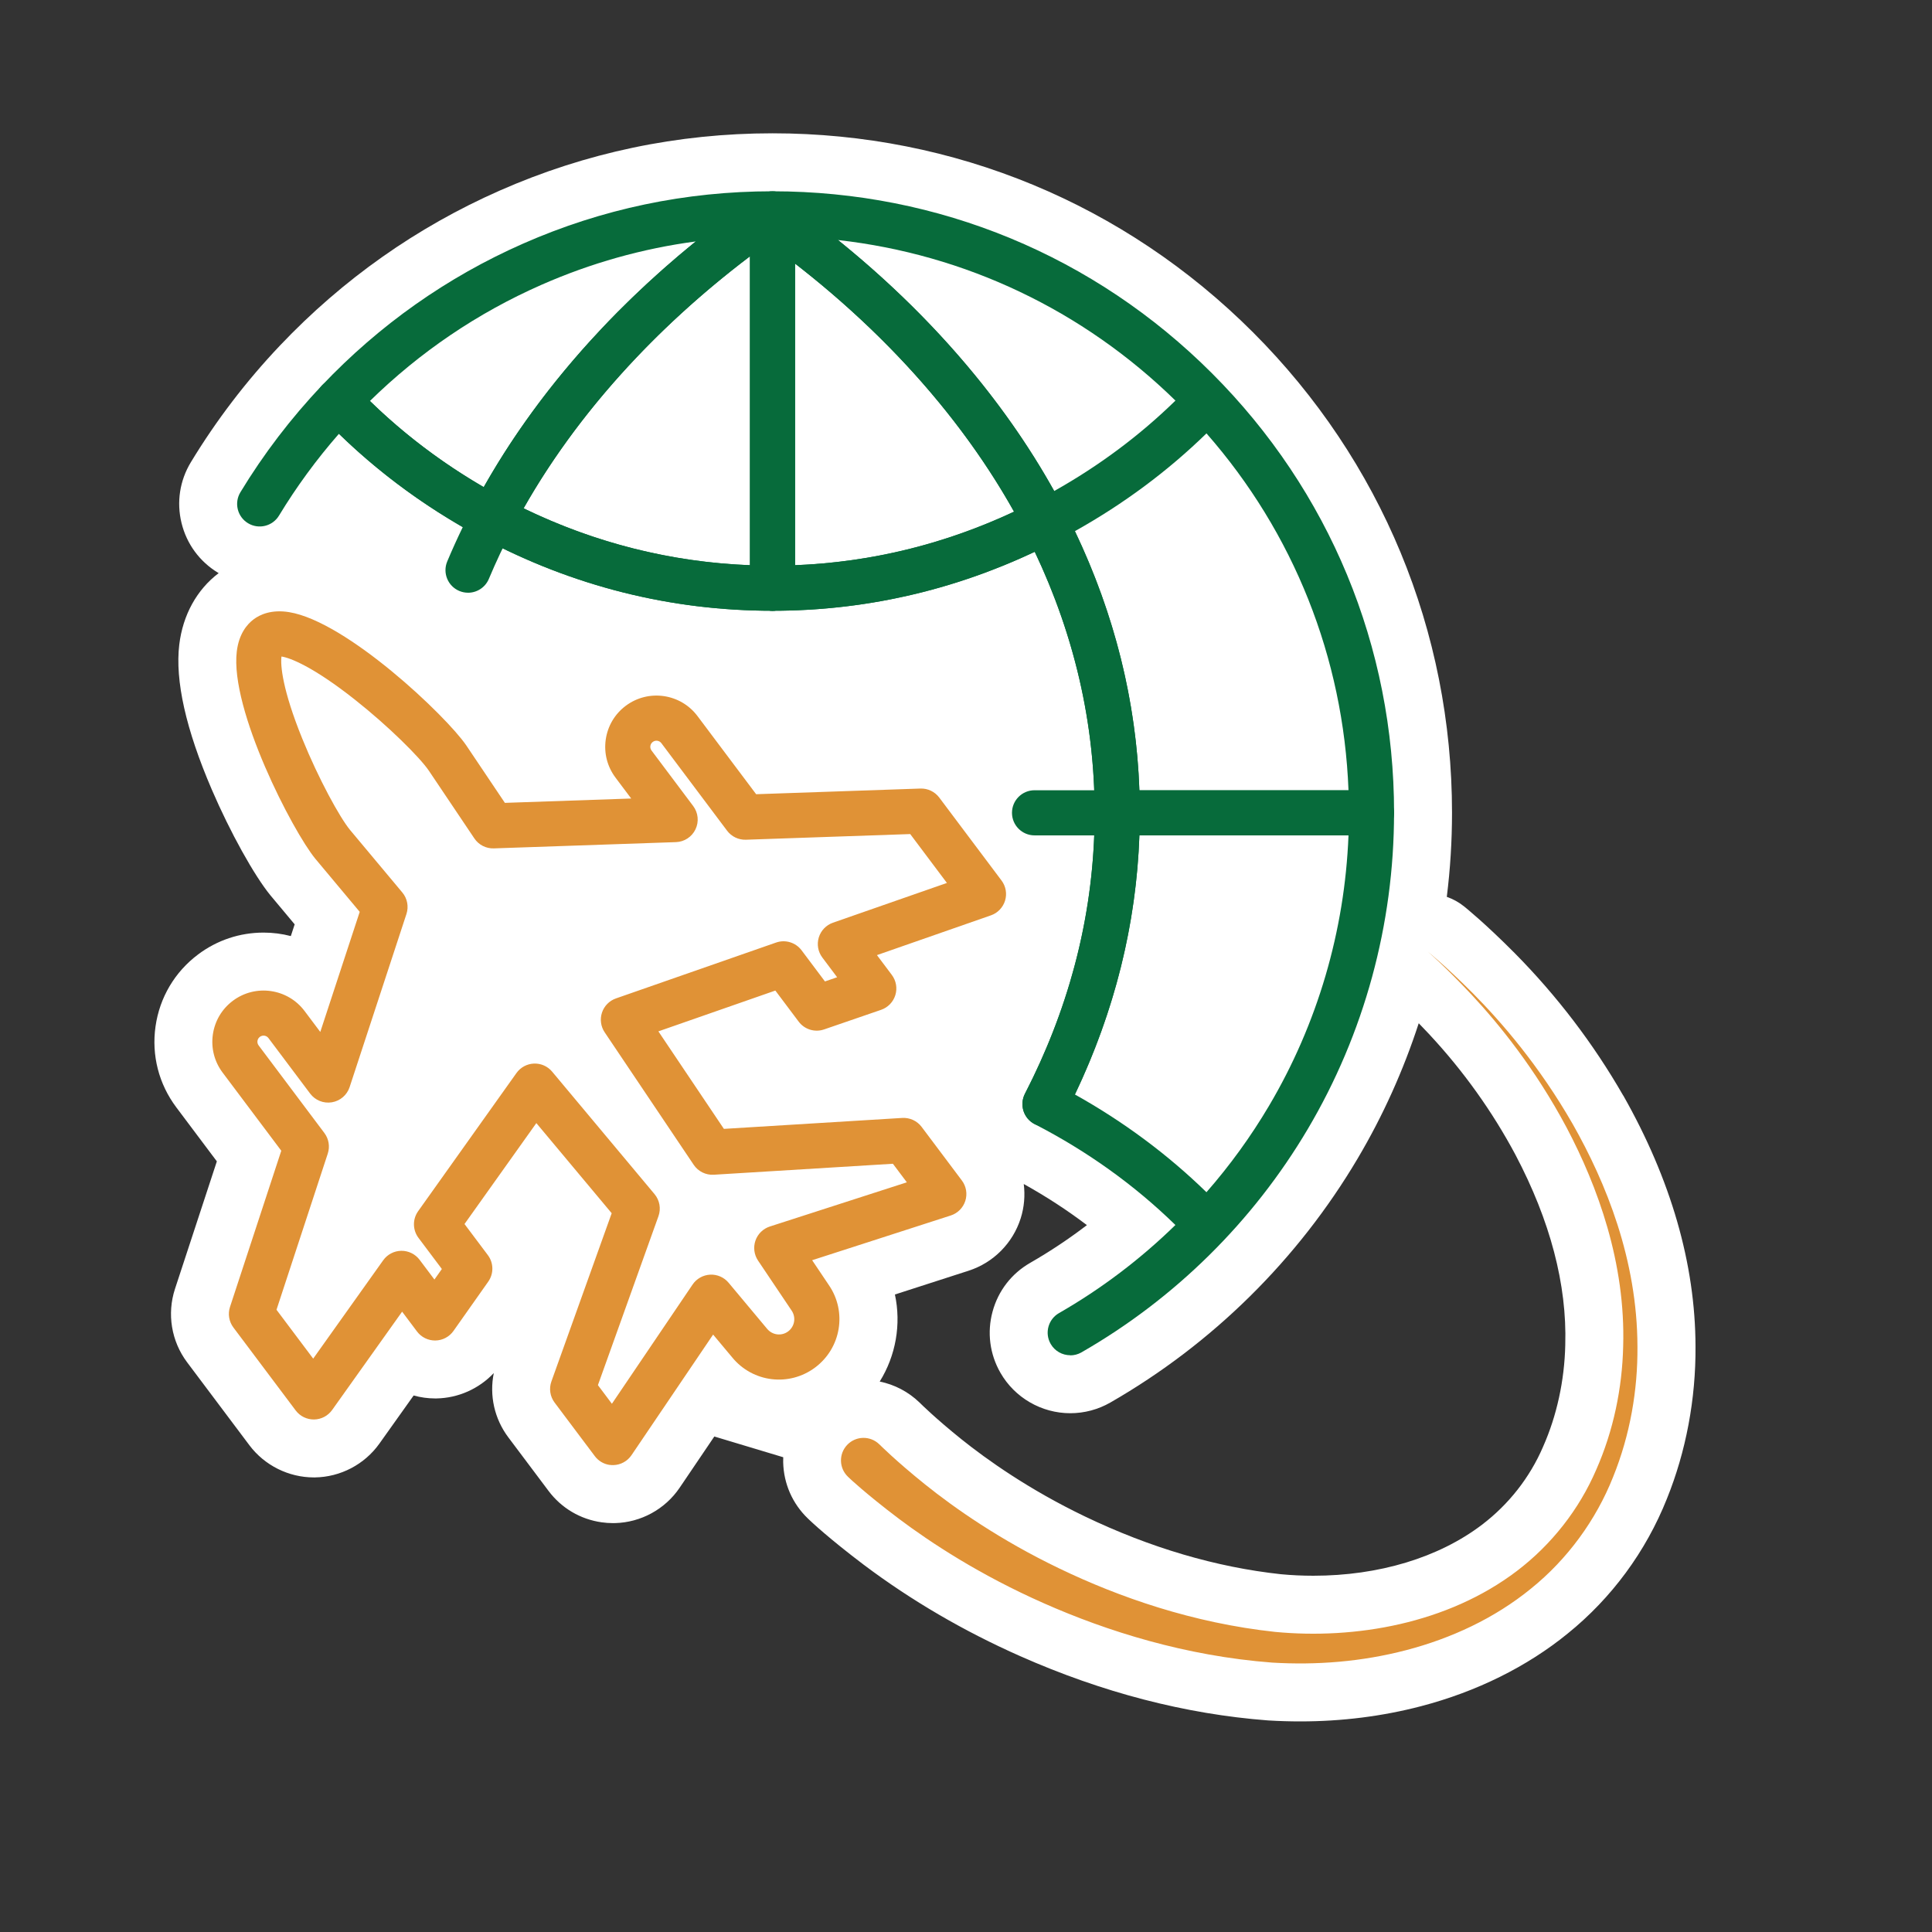
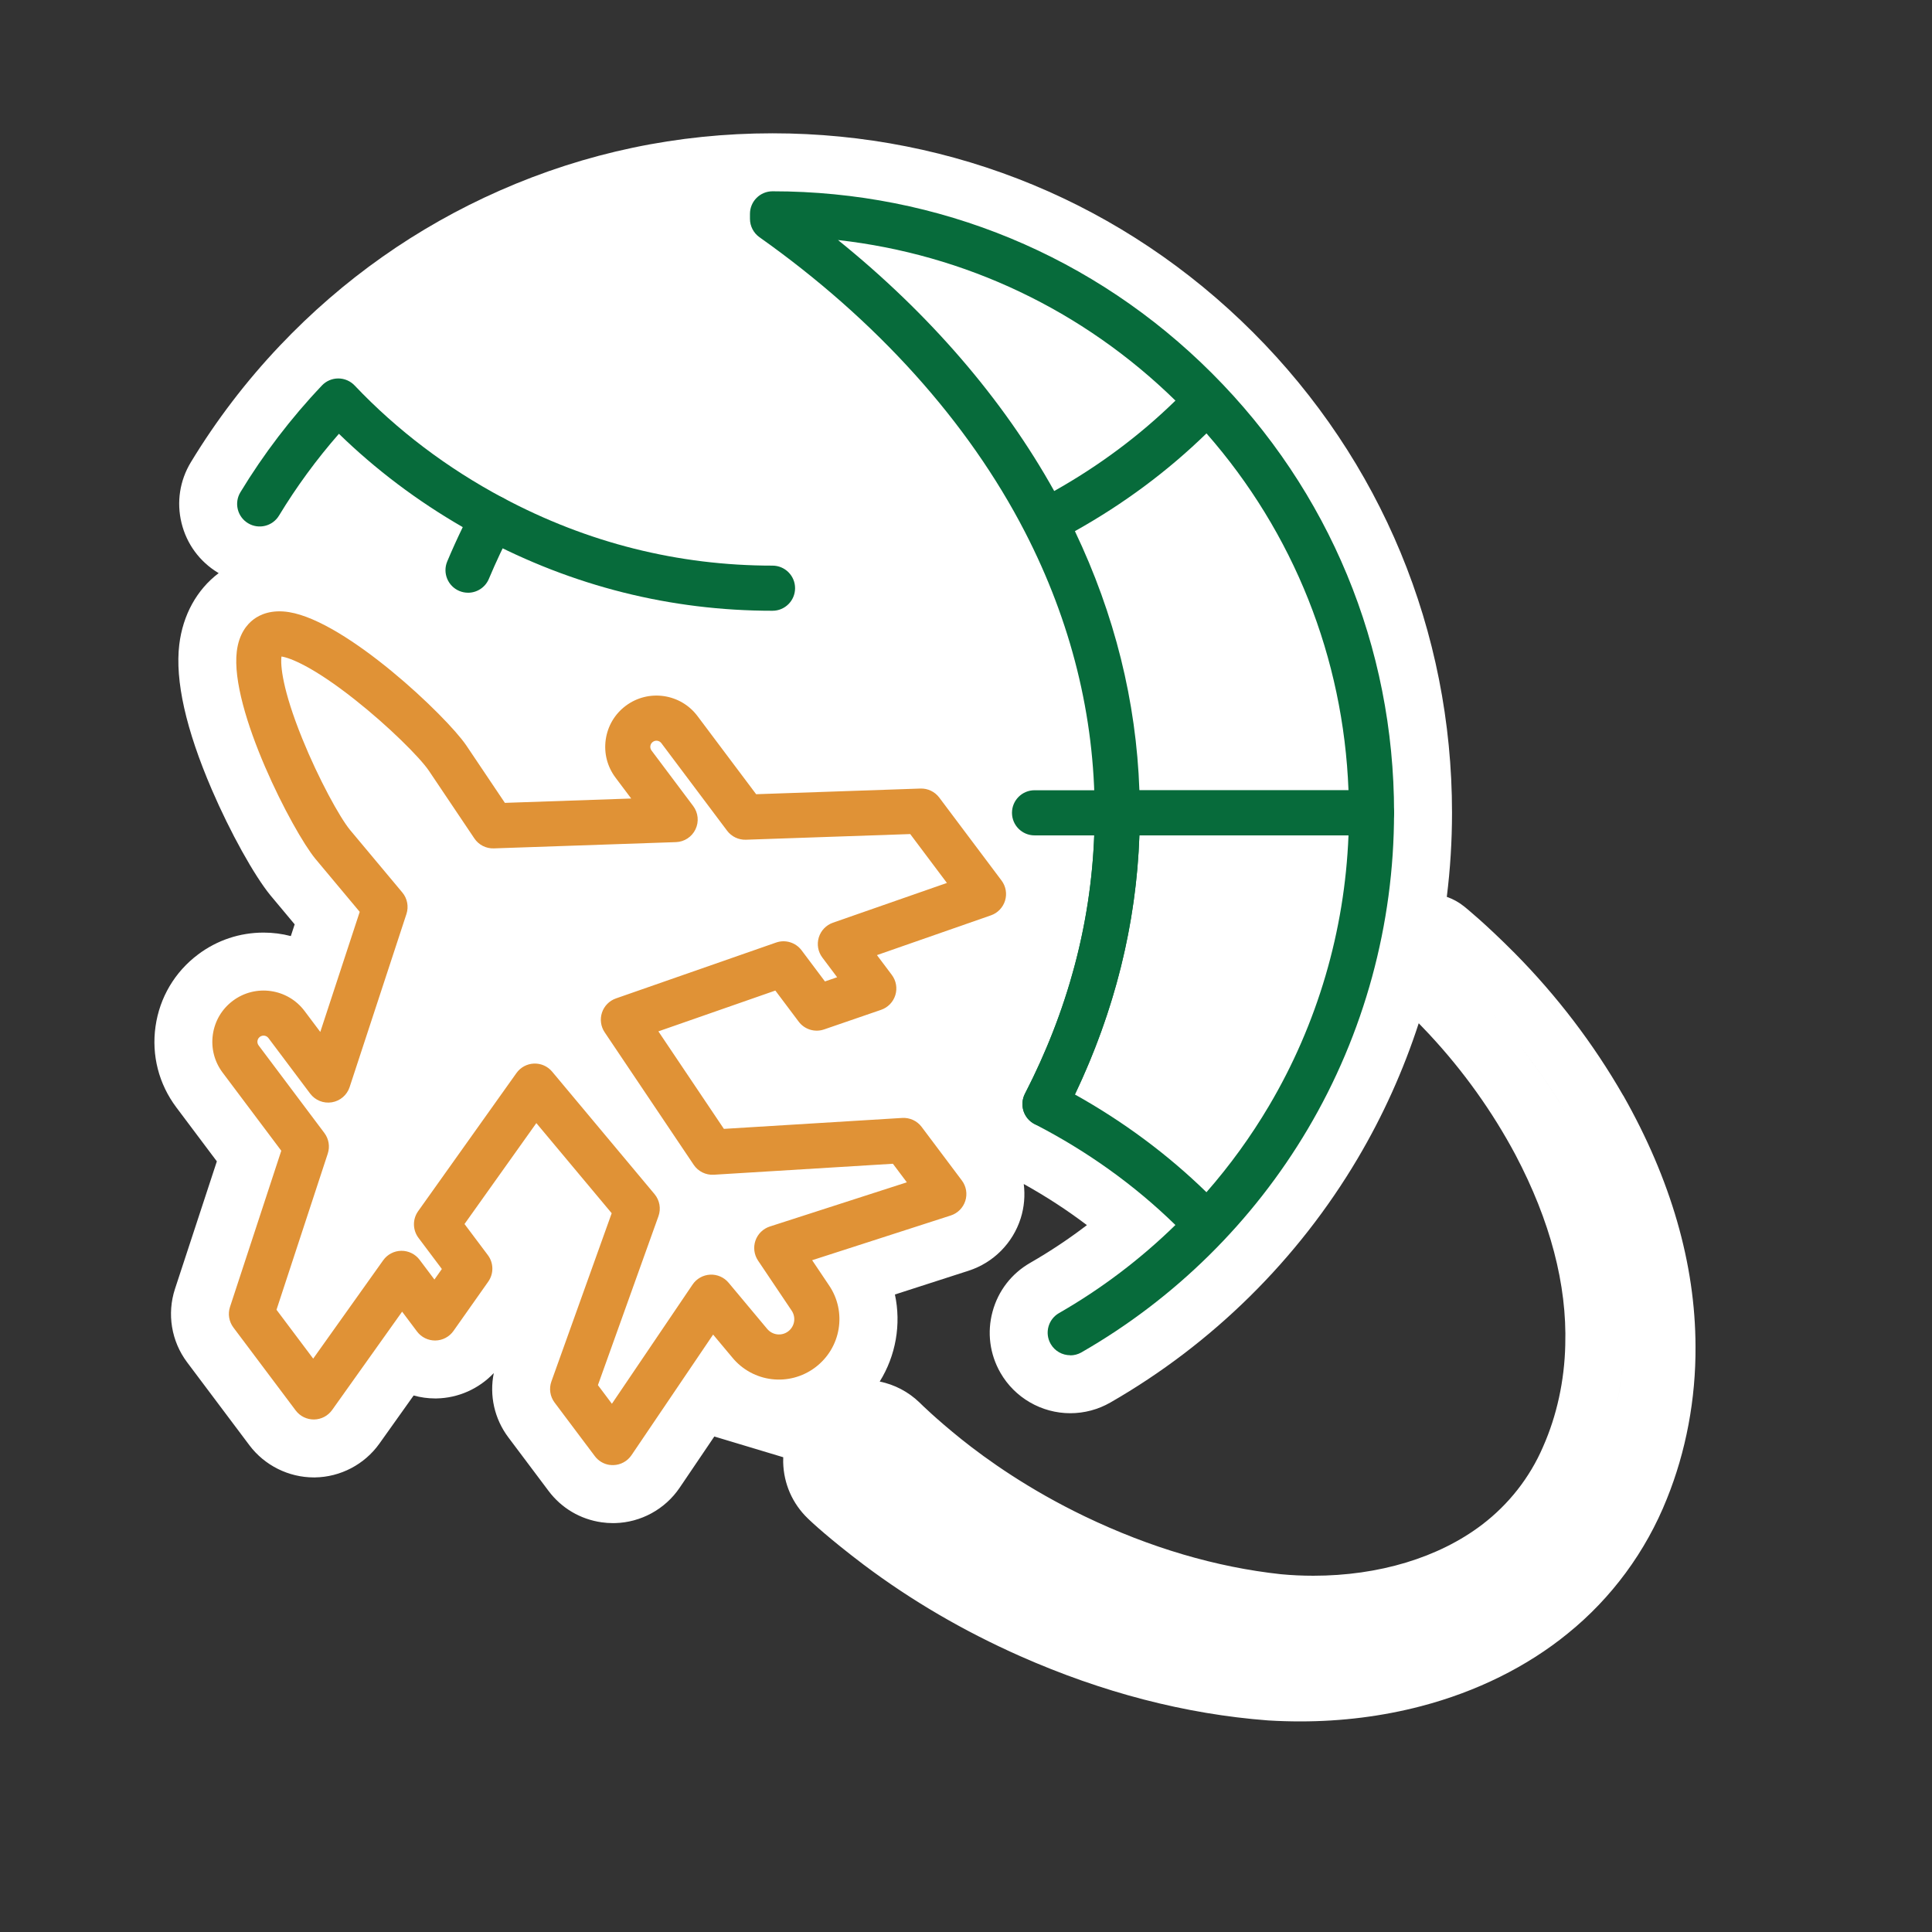
<svg xmlns="http://www.w3.org/2000/svg" id="ICONS_standard" viewBox="0 0 1000 1000">
  <rect x="0" y="0" width="1000" height="1000" fill="#333333" stroke="none" />
  <defs>
    <style>.cls-1{fill:#fff;}.cls-2{fill:#076b3b;}.cls-3{fill:#e09236;}</style>
  </defs>
  <path class="cls-1" d="m840.15,567.03s-.06-.1-.08-.15c-15.36-26.73-34.24-51.49-56.11-73.59-.02-.02-.03-.03-.05-.05-15.23-15.32-25.11-23.28-26.18-24.14-2.73-2.18-5.74-3.8-8.87-4.89,1.79-14.38,2.7-28.91,2.7-43.5,0-93.95-36.58-182.27-103.01-248.7-66.43-66.43-154.75-103.01-248.69-103.01-49.07,0-96.59,9.98-141.21,29.65-42.96,18.94-81.23,45.93-113.77,80.23-17.47,18.42-32.97,38.72-46.08,60.34-5.77,9.52-7.49,20.72-4.83,31.53,2.65,10.81,9.36,19.94,18.88,25.71.11.07.23.13.34.19-11.31,8.53-18.55,21.66-20.4,36.99-2.24,18.62,3.42,43.85,16.81,74.99,9.48,22.04,21.99,44.6,30.44,54.88.06.07.11.13.17.2l12.31,14.73-1.99,6.07c-4.56-1.18-9.3-1.8-14.09-1.8-12.32,0-24.05,3.91-33.91,11.31-12.08,9.07-19.9,22.29-22.03,37.24-2.13,14.95,1.69,29.83,10.76,41.91l20.98,27.95-21.66,65.98c-4.24,12.93-1.9,27.14,6.27,38.02l32.24,42.94c7.83,10.43,20.3,16.65,33.35,16.65h.41s.07,0,.1,0c13.25-.17,25.74-6.71,33.43-17.51l17.72-24.9c3.59,1,7.33,1.53,11.12,1.53.2,0,.4,0,.61,0,11.32-.17,22.08-4.99,29.75-13.13-2.35,11.58.31,23.66,7.53,33.27l20.82,27.73c6.68,8.9,16.43,14.67,27.45,16.24,1.94.28,3.91.42,5.87.42.36,0,.71,0,1.07-.01,13.4-.33,25.92-7.17,33.46-18.3l17.95-26.52,35.67,10.73c-.03.85-.05,1.7-.03,2.56.24,11.13,4.8,21.5,12.84,29.2l.71.68c.98.94,10.03,9.51,28.14,23.21.03.02.05.04.08.06,24.57,18.47,51.81,34.37,80.96,47.27,42.44,18.81,85.55,29.99,128.09,33.24.16.01.32.02.49.03,5.45.33,10.93.49,16.3.49,21.53,0,42.6-2.65,62.6-7.89,28.67-7.49,54.88-20.48,75.8-37.55,22.75-18.36,40.53-42.49,51.4-69.8,9.89-24.43,15.01-51.72,14.81-78.94-.11-42.56-12.69-86.22-37.39-129.79Zm-100.17-31.47c17.49,18.81,32.43,39.7,44.38,62.08,18.06,34.23,26.74,67.32,25.82,98.35,0,.07,0,.14,0,.21-.42,18.41-4.38,36.57-11.44,52.51-.04.09-.08.17-.11.26-6.82,15.81-17.74,29.73-31.57,40.24-22.38,17.02-53.38,26.39-87.28,26.39-5.59,0-11.22-.26-16.74-.78-33.63-3.64-67.8-13.72-101.58-29.95-28.96-13.91-50.73-29.42-63.9-39.98-13.31-10.69-20.98-18.32-21.05-18.39l.04.04c-.22-.22-.5-.5-.73-.71h0c-5.75-5.51-12.83-9.18-20.48-10.74,8.35-13.44,11.18-29.63,7.87-45.06l38.15-12.31c12.8-4.13,22.86-14.25,26.93-27.06,1.85-5.82,2.35-11.91,1.6-17.82,11.49,6.39,22.42,13.49,32.69,21.28-9.35,7.15-19.17,13.67-29.36,19.53-9.66,5.54-16.58,14.51-19.48,25.26-2.91,10.75-1.46,21.98,4.08,31.64,7.4,12.91,21.26,20.93,36.16,20.93,7.26,0,14.43-1.91,20.73-5.53,52.77-30.29,97.04-73.97,128.03-126.34,13.11-22.15,23.68-45.64,31.59-69.98,1.77,1.82,3.65,3.79,5.67,5.94ZM452.12,126.89c4.05.71,8.08,1.51,12.08,2.38-4-.88-8.03-1.67-12.08-2.38Zm41.63,10.47c3.87,1.28,7.72,2.64,11.53,4.08-3.81-1.44-7.66-2.8-11.53-4.08Zm50.34,22.03c-7.15-3.96-14.44-7.61-21.87-10.96-3.72-1.67-7.47-3.27-11.25-4.78,3.78,1.52,7.53,3.11,11.25,4.78,7.43,3.34,14.73,7,21.87,10.96,7.74,4.29,15.29,8.94,22.66,13.93h0c-7.36-4.99-14.92-9.65-22.66-13.93Zm-1.66,528.44c-.13.74-.18,1.49-.16,2.24-.02-.75.04-1.5.16-2.24Zm155.53-255.44c-.54,13.9-2.05,27.7-4.5,41.31-1.09,6.05-2.36,12.05-3.81,18.01,1.46-5.96,2.73-11.97,3.81-18.01,2.45-13.6,3.95-27.41,4.5-41.31h0Zm-13.22,77.04c-.91,2.93-1.86,5.84-2.86,8.74,1-2.9,1.95-5.81,2.86-8.74Zm-186.86,101.61l-1.49-1.98h0l1.49,1.98Zm184.33-36.06c-1.72,3.14-3.49,6.25-5.31,9.34,1.83-3.09,3.6-6.2,5.31-9.34Zm7.36-14.31c-1.55,3.22-3.16,6.41-4.83,9.58,1.66-3.17,3.27-6.36,4.83-9.58Zm8.66-19.58c1.33-3.31,2.61-6.64,3.83-9.99-1.22,3.35-2.5,6.68-3.83,9.99-2,4.96-4.12,9.88-6.37,14.74,2.25-4.86,4.37-9.78,6.37-14.74Zm11.94-35.46c-1.41,5.16-2.95,10.28-4.61,15.37,1.66-5.08,3.2-10.21,4.61-15.37Zm-546.58,63.26s-.07-.04-.1-.06c.03.02.06.04.1.06Zm-1.06-.77c-.06-.05-.12-.09-.18-.14.06.05.12.1.18.14Zm-1.04-.95c-.05-.05-.09-.1-.14-.15.05.05.09.1.14.15ZM356.99,127.54c-.32.26-.63.52-.95.78.31-.26.63-.52.95-.78,1.04-.86,2.08-1.72,3.13-2.57-1.05.85-2.09,1.71-3.13,2.57Zm-224.76,192.36c.07-.05.15-.1.22-.15-.08.05-.15.1-.22.15Zm1.31-.79c.06-.04.13-.07.2-.11-.07.04-.14.07-.2.11Zm1.32-.66c.08-.03.15-.07.22-.1-.08.03-.15.07-.22.1Zm1.58-.65c.11-.04.22-.08.33-.11-.11.04-.22.07-.33.11Zm1.88-.59s.02,0,.03,0c0,0-.02,0-.03,0Zm1.7-.37c.13-.02.25-.05.38-.07-.13.02-.25.04-.38.07Zm2.21-.3c.11,0,.22-.01.33-.02-.11,0-.22.01-.33.02Zm14.49,205.59c-.1-.12-.21-.24-.31-.36.1.12.21.24.31.36Zm-.99-1.11c-.13-.13-.25-.26-.38-.39.13.13.26.26.38.39Zm-16.51-8.15c.17.02.34.04.51.06-.17-.02-.34-.04-.51-.06Zm1.42.19c.17.03.34.05.51.08-.17-.03-.34-.06-.51-.08Zm1.45.27c.15.03.3.06.44.1-.15-.03-.3-.06-.44-.1Zm1.66.41s.1.02.15.04c-.05-.01-.1-.03-.15-.04Zm1.5.47c.12.04.24.09.36.13-.12-.04-.24-.09-.36-.13Zm1.32.51c.15.06.3.13.45.19-.15-.07-.3-.13-.45-.19Zm1.31.58c.16.07.31.15.47.23-.16-.08-.31-.15-.47-.23Zm1.3.66c.14.08.29.16.43.24-.14-.08-.29-.16-.43-.24Zm1.36.79c.1.06.2.12.3.19-.1-.06-.2-.12-.3-.19Zm1.49,1c.08.05.15.11.22.17-.07-.06-.15-.11-.22-.17Zm1.14.88c.13.1.25.21.38.32-.13-.11-.25-.22-.38-.32Zm1.11.95c.14.12.27.25.4.37-.13-.13-.27-.25-.4-.37Zm-15.29,17.73c-.14-.19-.31-.36-.48-.51.18.15.34.31.48.51Zm-2.82-1.24c.06,0,.13-.01.19-.02-.06,0-.13,0-.19.02Zm.45,0c.15,0,.29.02.43.05-.14-.03-.29-.04-.43-.05Zm.68.11c.14.04.27.09.4.14-.13-.06-.27-.1-.4-.14Zm.63.25c.14.07.26.16.39.25-.12-.09-.25-.18-.39-.25Zm-2.88-.05c.06-.03.11-.05.17-.07-.06.02-.11.04-.17.07Zm.54-.2c.07-.02.13-.03.2-.05-.07.01-.13.03-.2.05Zm-1.42-23.37c.13-.01.26-.02.38-.03-.13,0-.26.02-.38.03Zm305.59,233.94c-.11.08-.22.16-.32.25.1-.09.21-.16.32-.25Zm6.5-2.49c-.18.01-.35.02-.53.04.18-.02.35-.03.53-.04Zm-1.13.13c-.17.03-.35.05-.52.09.17-.04.35-.06.52-.09Zm-1.12.24c-.17.04-.34.08-.51.13.17-.05.34-.09.51-.13Zm-1.1.35c-.16.06-.33.11-.49.18.16-.07.32-.12.49-.18Zm-1.08.46c-.15.07-.3.14-.45.22.15-.08.3-.15.45-.22Zm-1.05.59c-.13.08-.27.16-.4.25.13-.09.27-.17.4-.25Zm6.2-1.8c.15,0,.31.02.46.02-.19,0-.39-.02-.58-.02.04,0,.08,0,.12,0Zm8.08,3.25c-.29-.27-.58-.53-.89-.77.31.24.6.5.89.77Zm-1.22-1c-.2-.15-.41-.3-.62-.43.21.13.41.29.62.43Zm-1.03-.67c-.19-.11-.38-.23-.58-.33.2.1.39.21.58.33Zm-1.04-.53c-.19-.09-.38-.18-.57-.25.19.07.38.17.57.25Zm-1.06-.42c-.19-.06-.38-.13-.57-.19.19.05.38.12.57.19Zm-1.08-.31c-.19-.04-.38-.09-.58-.13.19.03.39.08.58.13Zm-1.09-.2c-.2-.03-.39-.06-.59-.07.2.02.39.05.59.07Zm215.92,100.68c-1.49-.11-2.98-.23-4.45-.37,1.48.14,2.96.26,4.45.37Zm15.1.56c-1.45,0-2.9-.02-4.35-.05,1.45.03,2.89.05,4.35.05Zm-5.81-.09c-1.05-.03-2.1-.07-3.15-.11,1.05.05,2.1.08,3.15.11Zm-4.75-.19c-1.05-.05-2.1-.12-3.14-.19,1.04.07,2.09.13,3.14.19Zm10.79.28c.1,0,.2,0,.3,0-.1,0-.2,0-.3,0Zm.16,15.28c-1.32.04-2.64.07-3.95.08,1.32-.02,2.63-.04,3.95-.08Zm84.05-34.47c-.32.16-.63.32-.95.48.32-.16.64-.31.95-.48Zm-3.49,1.74c-.43.21-.87.41-1.3.62.43-.2.87-.41,1.3-.62Zm-3.55,1.66c-.46.21-.93.42-1.39.62.46-.2.93-.41,1.39-.62Zm-3.64,1.59c-.45.19-.91.38-1.36.57.46-.19.91-.38,1.36-.57Zm-3.83,1.56c-.38.15-.76.31-1.15.45.38-.15.77-.3,1.15-.45Zm-4.76,1.8c-.19.07-.39.13-.58.2.19-.07.39-.13.58-.2Zm-3.68,1.27c-.43.14-.87.28-1.3.42.43-.14.87-.28,1.3-.42Zm-3.71,1.19c-.48.15-.97.29-1.46.44.49-.14.97-.29,1.46-.44Zm-3.77,1.11c-.49.14-.98.28-1.47.41.49-.13.98-.27,1.47-.41Zm-3.88,1.05c-.45.12-.9.24-1.34.35.45-.11.9-.23,1.34-.35Zm-4.38,1.08c-.24.06-.48.12-.73.17.24-.06.48-.12.73-.17Zm-4.48.99c-.39.08-.78.15-1.17.23.39-.08.78-.15,1.17-.23Zm-3.8.75c-.48.09-.96.17-1.44.26.48-.09.96-.17,1.44-.26Zm-3.83.67c-.5.08-1,.16-1.5.24.5-.08,1-.16,1.5-.24Zm-3.9.61c-.48.07-.95.14-1.43.21.48-.07.95-.14,1.43-.21Zm-4.14.56c-.37.05-.73.1-1.1.14.37-.04.73-.09,1.1-.14Zm-4.89.55c-.26.03-.52.05-.78.07.26-.02.52-.05.78-.07Zm-3.81.34c-.45.04-.9.07-1.35.1.45-.03.9-.06,1.35-.1Zm-3.82.27c-.48.03-.97.06-1.45.08.48-.03.97-.05,1.45-.08Zm-3.86.2c-.47.02-.95.04-1.42.06.47-.02.95-.04,1.42-.06Zm-3.96.13c-.42.01-.83.02-1.25.03.42,0,.83-.02,1.25-.03Zm90.68-25.7c-.42.27-.84.53-1.27.8.42-.26.85-.53,1.27-.8Zm-3.44,2.12c-.4.24-.8.48-1.2.71.4-.23.8-.47,1.2-.71Zm-3.81,2.2c-.26.15-.52.3-.78.44.26-.14.52-.29.78-.44Zm13.82-8.73c-.34.25-.69.48-1.04.73.35-.24.69-.48,1.04-.73Zm-3.24,2.25c-.41.27-.82.54-1.23.81.41-.27.82-.54,1.23-.81Zm61.22-116.76c-.56,12.12-2.39,24.39-5.59,36.4,3.2-12.01,5.03-24.28,5.59-36.4Zm-29.29-124.73c-10.02-16.64-20.48-30.66-30.16-42.15,9.68,11.49,20.14,25.5,30.16,42.15Zm-33.35-45.88c-2.11-2.43-4.17-4.73-6.18-6.92,2,2.18,4.07,4.49,6.18,6.92ZM166.62,199.53c-4,4.22-7.88,8.54-11.65,12.96,3.77-4.42,7.65-8.75,11.65-12.96Zm-17.21,19.67c-5.47,6.78-10.67,13.78-15.57,20.96,4.9-7.18,10.1-14.18,15.57-20.96Zm-26.65,41.06c-.02.38-.02.75,0,1.13-.02-.37-.02-.75,0-1.13Zm13.79,252.46c-.05,0-.1,0-.16,0,0,0,0,0,.01,0,.05,0,.09,0,.14,0Zm1.71.07c-.15-.01-.3-.02-.46-.03.15,0,.3.02.46.03Zm-5.89.24c-.11.02-.21.04-.32.05.11-.02.21-.04.32-.05Zm-1.99.39c-.08.02-.16.03-.24.05.08-.02.16-.04.24-.05Zm-2.02.56c-.13.04-.26.08-.38.13.13-.04.26-.09.38-.13Zm-2.13.78c-.07.03-.13.06-.2.09.07-.03.13-.06.2-.09Zm-1.8.84c-.1.05-.21.1-.31.16.1-.05.21-.1.31-.16Zm-1.95,1.09c-.11.07-.22.14-.33.21.11-.07.22-.14.33-.21Zm-12.04,27.9c-.35-1.69-.52-3.41-.53-5.15,0,1.74.19,3.46.53,5.15.26,1.26.61,2.51,1.05,3.72-.44-1.21-.79-2.46-1.05-3.72Zm42.61,185.47c.28.37.58.72.89,1.05-.32-.33-.61-.68-.89-1.05Zm9.36,4.67c-.23,0-.45-.03-.67-.04.26.02.53.04.8.04-.04,0-.08,0-.13,0Zm-8.13-3.3c.22.21.43.42.66.61-.23-.19-.44-.4-.66-.61Zm1.1.94c.22.16.43.33.65.48-.23-.15-.44-.31-.65-.48Zm1.17.77c.22.13.43.26.66.37-.23-.11-.44-.25-.66-.37Zm1.22.61c.23.1.45.2.68.29-.23-.08-.46-.19-.68-.29Zm1.28.47c.23.07.47.15.7.2-.24-.06-.47-.13-.7-.2Zm1.33.31c.24.04.48.09.72.12-.24-.03-.48-.08-.72-.12Zm55.46-45.35c.28.37.58.72.89,1.05-.32-.33-.61-.68-.89-1.05Zm9.35,4.67c-.22,0-.44-.03-.66-.04.27.02.54.04.82.04-.05,0-.11,0-.16,0Zm-8.12-3.29c.22.21.43.42.66.61-.23-.19-.44-.4-.66-.61Zm1.1.94c.21.16.42.33.65.47-.23-.15-.44-.31-.65-.47Zm1.16.76c.22.13.44.26.67.38-.23-.11-.45-.25-.67-.38Zm1.22.62c.23.1.46.21.69.29-.24-.08-.46-.19-.69-.29Zm1.28.47c.24.07.47.15.71.2-.24-.06-.47-.13-.71-.2Zm1.33.31c.24.04.48.09.73.12-.25-.03-.49-.08-.73-.12Zm93.3,64.69c-.3-.02-.6-.05-.89-.09.3.04.59.07.89.09Zm.74.03c-.15,0-.3-.01-.46-.02.25,0,.5.02.75.01-.1,0-.2,0-.29,0Zm347.75,102.49c.39.01.79.03,1.18.04-.39-.01-.79-.03-1.18-.04Zm7.47.14c.83,0,1.66,0,2.49,0-.66,0-1.32.01-1.98.01-.17,0-.34,0-.51,0Zm51.56-5.91c1.32-.32,2.64-.64,3.96-.99-1.32.34-2.64.67-3.96.99Zm-43.34,5.79c1.09-.04,2.19-.08,3.28-.13-1.09.05-2.19.1-3.28.13Zm4.57-.2c.92-.05,1.84-.1,2.77-.16-.92.06-1.84.12-2.77.16Zm4.09-.25c1.03-.07,2.06-.16,3.1-.24-1.03.09-2.06.17-3.1.24Zm3.99-.32c1.32-.12,2.65-.25,3.97-.39-1.32.14-2.65.27-3.97.39Zm4.92-.5c1.02-.11,2.03-.23,3.05-.36-1.02.13-2.03.25-3.05.36Zm4.38-.54c.93-.12,1.85-.25,2.78-.39-.93.14-1.85.27-2.78.39Zm4.06-.58c1.13-.17,2.26-.36,3.39-.55-1.13.19-2.26.37-3.39.55Zm3.98-.64c1.32-.23,2.64-.47,3.96-.72-1.32.25-2.64.5-3.96.72Zm5.09-.95c.96-.19,1.92-.39,2.88-.59-.96.2-1.92.4-2.88.59Zm4.24-.88c.93-.2,1.86-.42,2.79-.63-.93.22-1.86.43-2.79.63Z" />
  <path class="cls-3" d="m315.57,758.25c-3.04-.43-5.82-2.05-7.69-4.55l-20.82-27.73c-2.36-3.14-2.98-7.26-1.65-10.95l31.2-87.06-39-46.65-37.18,52.24,12.08,16.09c3.04,4.05,3.12,9.6.2,13.74l-17.99,25.51c-2.15,3.05-5.63,4.89-9.37,4.95-3.74.05-7.27-1.68-9.51-4.67l-7.7-10.26-36.23,50.9c-2.16,3.04-5.64,4.86-9.37,4.91-3.73.04-7.25-1.69-9.49-4.67l-32.24-42.94c-2.29-3.05-2.95-7.03-1.76-10.65l26.54-80.84-30.37-40.46c-4.25-5.66-6.05-12.65-5.05-19.67,1-7.02,4.67-13.22,10.34-17.48,11.7-8.78,28.36-6.41,37.14,5.29l8.13,10.83,20.41-62.16-22.99-27.5c-11.69-14.23-44.25-77.2-40.64-107.25,1.1-9.18,5.35-14.12,8.71-16.65,3.36-2.52,9.3-5.21,18.42-3.72,29.86,4.92,81.25,53.76,91.59,68.87l20.05,29.84,65.38-2.25-8.13-10.83c-4.25-5.66-6.05-12.65-5.05-19.67,1-7.02,4.67-13.22,10.34-17.48,11.7-8.78,28.36-6.41,37.14,5.29l30.37,40.46,85.03-2.93c3.81-.13,7.45,1.61,9.74,4.66l32.24,42.94c2.24,2.98,2.92,6.85,1.83,10.41-1.09,3.56-3.81,6.4-7.32,7.62l-58.99,20.58,7.7,10.26c2.24,2.99,2.92,6.87,1.82,10.44-1.1,3.57-3.83,6.4-7.37,7.62l-29.52,10.15c-4.79,1.65-10.1.02-13.14-4.03l-12.08-16.09-60.54,21.12,33.91,50.47,92.3-5.66c3.93-.23,7.7,1.51,10.05,4.64l20.82,27.73c2.27,3.02,2.93,6.95,1.79,10.54-1.14,3.6-3.95,6.42-7.54,7.58l-71.74,23.15,8.67,12.91c9.43,13.77,6.34,32.51-7.09,42.59-13.42,10.08-32.28,7.81-42.93-5.16l-9.91-11.85-42.25,62.43c-2.12,3.13-5.61,5.04-9.38,5.13-.65.02-1.3-.02-1.93-.11Zm-6.06-41.27l7.21,9.61,41.76-61.71c2.06-3.04,5.42-4.93,9.08-5.12,3.66-.18,7.2,1.36,9.55,4.17l19.91,23.82c2.76,3.36,7.53,3.93,10.93,1.38,3.4-2.55,4.18-7.29,1.78-10.8l-17.37-25.86c-2.04-3.04-2.54-6.87-1.34-10.34,1.2-3.46,3.96-6.16,7.45-7.29l70.91-22.88-7.21-9.6-92.7,5.68c-4.13.25-8.1-1.7-10.41-5.14l-46.08-68.58c-2.02-3-2.53-6.77-1.39-10.21,1.14-3.43,3.82-6.14,7.23-7.33l82.88-28.92c4.8-1.68,10.13-.05,13.19,4.01l12.1,16.12,6.31-2.17-7.66-10.2c-2.24-2.98-2.92-6.85-1.83-10.41,1.09-3.56,3.81-6.4,7.32-7.62l58.99-20.58-18.99-25.3-85.04,2.93c-3.81.13-7.45-1.61-9.74-4.66l-34.03-45.33c-1.05-1.4-3.04-1.68-4.45-.63-.87.65-1.15,1.5-1.24,2.09s-.05,1.48.6,2.35l21.57,28.74c2.61,3.48,3.07,8.12,1.19,12.05-1.88,3.93-5.78,6.48-10.13,6.63l-94.24,3.24c-4.03.14-7.85-1.81-10.09-5.16l-23.61-35.14c-4.64-6.78-20.69-22.85-38.42-36.84-21.44-16.91-33.35-21.52-37.8-22.17-.62,4.45.48,17.18,10.74,42.48,8.48,20.93,19.43,40.82,24.71,47.25l27.09,32.4c2.59,3.09,3.39,7.3,2.14,11.13l-29.41,89.6c-1.36,4.14-4.9,7.17-9.2,7.88-4.3.71-8.63-1.03-11.24-4.51l-21.58-28.74c-1.05-1.4-3.04-1.68-4.44-.63-.87.65-1.15,1.5-1.24,2.09s-.05,1.48.6,2.35l34.03,45.33c2.29,3.05,2.95,7.03,1.76,10.65l-26.54,80.84,18.99,25.29,36.23-50.9c2.16-3.04,5.64-4.86,9.37-4.91,3.72-.04,7.25,1.69,9.49,4.67l7.66,10.2,3.85-5.45-12.11-16.13c-3.05-4.07-3.12-9.64-.18-13.78l50.9-71.52c2.1-2.95,5.44-4.76,9.06-4.9,3.62-.14,7.09,1.4,9.41,4.18l53,63.39c2.66,3.18,3.43,7.53,2.03,11.43l-31.33,87.43Z" />
  <path class="cls-2" d="m540.87,583.12c-1.8,0-3.63-.42-5.34-1.3-5.73-2.95-7.98-10-5.03-15.73,22.08-42.85,34.13-87.77,35.87-133.7h-30.89c-6.45,0-11.68-5.23-11.68-11.68s5.23-11.68,11.68-11.68h42.79c6.45,0,11.68,5.23,11.68,11.68,0,53.75-13.02,106.26-38.69,156.08-2.07,4.02-6.16,6.33-10.39,6.33Z" />
  <path class="cls-2" d="m399.85,316.13c-52.73,0-103.31-12.7-150.33-37.75-5.69-3.03-7.85-10.11-4.82-15.8,3.03-5.69,10.11-7.85,15.8-4.82,43.6,23.23,90.49,35.01,139.35,35.01,6.45,0,11.68,5.23,11.68,11.68s-5.23,11.68-11.68,11.68Z" />
-   <path class="cls-2" d="m399.85,316.13c-6.45,0-11.68-5.23-11.68-11.68V113.25c0-4.36,2.43-8.37,6.31-10.37,3.88-2.01,8.55-1.68,12.11.84,63.57,44.98,113.6,100.62,144.67,160.91,1.42,2.75,1.69,5.96.74,8.91-.94,2.95-3.02,5.4-5.77,6.82-46.07,23.73-95.32,35.77-146.38,35.77Zm11.68-179.69v156.11c39.26-1.54,77.28-10.83,113.34-27.7-26.35-47.09-65.13-91-113.34-128.41Z" />
-   <path class="cls-2" d="m399.85,316.13c-52.73,0-103.31-12.7-150.33-37.75-5.66-3.02-7.83-10.03-4.86-15.72,31.6-60.43,82.11-116.01,146.08-160.75,4.02-2.81,9.36-2.81,13.38,0,.54.38,1.06.77,1.58,1.16.29.22.58.44.88.65,3.1,2.19,4.94,5.75,4.94,9.54v191.2c0,6.45-5.23,11.68-11.68,11.68Zm-128.84-53.02c37.07,17.98,76.38,27.86,117.17,29.44v-159.88c-49.8,37.71-89.91,82.35-117.17,130.45Z" />
  <path class="cls-2" d="m242.26,306.79c-1.51,0-3.04-.29-4.52-.91-5.95-2.5-8.74-9.34-6.25-15.29,2.49-5.93,5.18-11.87,8.03-17.75-23.56-13.59-45.04-29.78-64.09-48.31-11.56,13.21-21.97,27.41-31.02,42.35-3.34,5.51-10.52,7.28-16.04,3.93-5.52-3.34-7.28-10.52-3.93-16.04,12-19.79,26.19-38.38,42.18-55.24,2.2-2.32,5.27-3.64,8.47-3.64s6.27,1.32,8.47,3.64c21.96,23.15,47.85,42.75,76.93,58.24,5.66,3.02,7.83,10.04,4.86,15.72-4.49,8.57-8.63,17.37-12.32,26.15-1.88,4.47-6.21,7.16-10.77,7.16Z" />
  <path class="cls-2" d="m553.96,701.47c-4.05,0-7.98-2.1-10.14-5.87-3.21-5.59-1.28-12.73,4.31-15.94,21.99-12.62,42.23-27.98,60.26-45.6-21.15-20.65-45.62-38.2-72.87-52.23h-.02c-2.79-1.45-4.76-3.87-5.69-6.63,0,0,0,0,0,0h0s0-.02,0-.02,0,0,0,0,0,0,0-.01h0c-.02-.05-.03-.1-.05-.15-.02-.05-.03-.1-.05-.15,0,0,0,0,0,0,0,0,0,0,0-.01,0,0,0,0,0,0,0,0,0,0,0,0s0,0,0,0c0,0,0,0,0,0,0,0,0,0,0-.01,0,0,0,0,0,0-.82-2.75-.64-5.81.74-8.57,0,0,0,0,0-.01h0s.04-.08.06-.12c23.95-46.47,36.09-95.39,36.09-145.38,0-6.45,5.23-11.68,11.68-11.68h131.6c3.1,0,6.07,1.23,8.26,3.42,2.19,2.19,3.42,5.16,3.42,8.26,0,57.67-15.44,114.25-44.65,163.61-28.35,47.92-68.86,87.89-117.14,115.6-1.83,1.05-3.83,1.55-5.8,1.55Zm2.41-134.97c25.17,14.06,48,31.02,68.09,50.59,12.1-13.82,22.94-28.77,32.35-44.67,25.11-42.43,39.24-90.61,41.17-140.03h-108.22c-1.62,46-12.82,91.01-33.38,134.11Z" />
  <path class="cls-2" d="m709.88,432.39h-131.6c-6.45,0-11.68-5.23-11.68-11.68,0-49.98-12.14-98.89-36.08-145.36,0,0,0-.02-.01-.02-29.36-56.97-76.87-109.72-137.4-152.54-3.09-2.19-4.93-5.74-4.93-9.53v-2.57c0-6.45,5.23-11.68,11.68-11.68,85.93,0,166.72,33.46,227.48,94.23,60.76,60.76,94.23,141.55,94.23,227.48,0,6.45-5.23,11.68-11.68,11.68Zm-120.13-23.36h108.23c-2.63-68.66-28.37-133.24-73.51-184.71-20.09,19.58-42.92,36.54-68.1,50.6,20.56,43.1,31.76,88.11,33.38,134.11ZM433.76,124.25c47.26,38.13,85.46,82.44,111.89,129.9,23.22-13.04,44.26-28.73,62.76-46.8-47.92-46.87-108.89-75.72-174.64-83.11Z" />
-   <path class="cls-2" d="m578.27,432.39c-6.45,0-11.68-5.23-11.68-11.68,0-46.32-10.42-91.71-31.01-135.1-42.98,20.26-88.59,30.52-135.74,30.52-6.45,0-11.68-5.23-11.68-11.68s5.23-11.68,11.68-11.68c47.31,0,92.96-11.16,135.69-33.17,5.73-2.95,12.77-.7,15.73,5.03,25.67,49.82,38.69,102.33,38.69,156.08,0,6.45-5.23,11.68-11.68,11.68Z" />
-   <path class="cls-2" d="m255,279.74c-1.9,0-3.78-.46-5.49-1.37-31.3-16.67-59.19-37.79-82.89-62.77-4.27-4.51-4.27-11.57,0-16.07,29.78-31.39,64.81-56.1,104.11-73.42,40.79-17.98,84.23-27.1,129.11-27.1,6.45,0,11.68,5.23,11.68,11.68v2.57c0,4.36-2.43,8.36-6.3,10.37-2.04,1.06-4.29,1.46-6.49,1.26-58.36,41.91-104.39,93.18-133.37,148.6-1.44,2.76-3.93,4.83-6.9,5.75-1.13.35-2.29.52-3.45.52Zm-63.52-72.19c17.5,17.06,37.23,32,58.89,44.58,26.23-46.45,63.66-89.77,109.74-127.16-27.56,3.67-54.33,11.2-79.97,22.5-33.03,14.56-62.8,34.74-88.67,60.08Z" />
-   <path class="cls-3" d="m455.26,747.69s8.47,8.52,23.52,20.61c15.42,12.37,38.82,28.79,69.67,43.61,30.74,14.78,68.95,28.18,111.55,32.76,41.43,3.95,89.25-4.23,125.2-31.58,17.93-13.64,32.15-31.84,40.95-52.24,9.03-20.4,13.51-42.51,14-63.97,1.29-43.23-13.17-82.73-29.3-113.29-16.43-30.8-35.08-53.59-48.95-68.5-13.95-14.93-22.88-22.52-22.88-22.52,0,0,9.16,7.3,23.61,21.83,14.37,14.52,33.82,36.81,51.42,67.44,17.26,30.44,33.39,70.14,33.49,115.14.18,22.32-3.72,45.61-12.65,67.61-8.8,22.15-23.58,42.47-42.46,57.68-18.89,15.43-41.48,25.81-64.49,31.82-23.16,6.06-46.53,7.85-69.52,6.47-44.85-3.42-85.47-16.24-118.24-30.76-32.92-14.56-58.22-31.15-75.08-43.81-17.24-13.05-25.48-20.94-25.48-20.94l-.73-.7c-4.66-4.46-4.82-11.85-.36-16.51,4.46-4.66,11.85-4.81,16.51-.35.06.05.15.15.2.2Z" />
</svg>